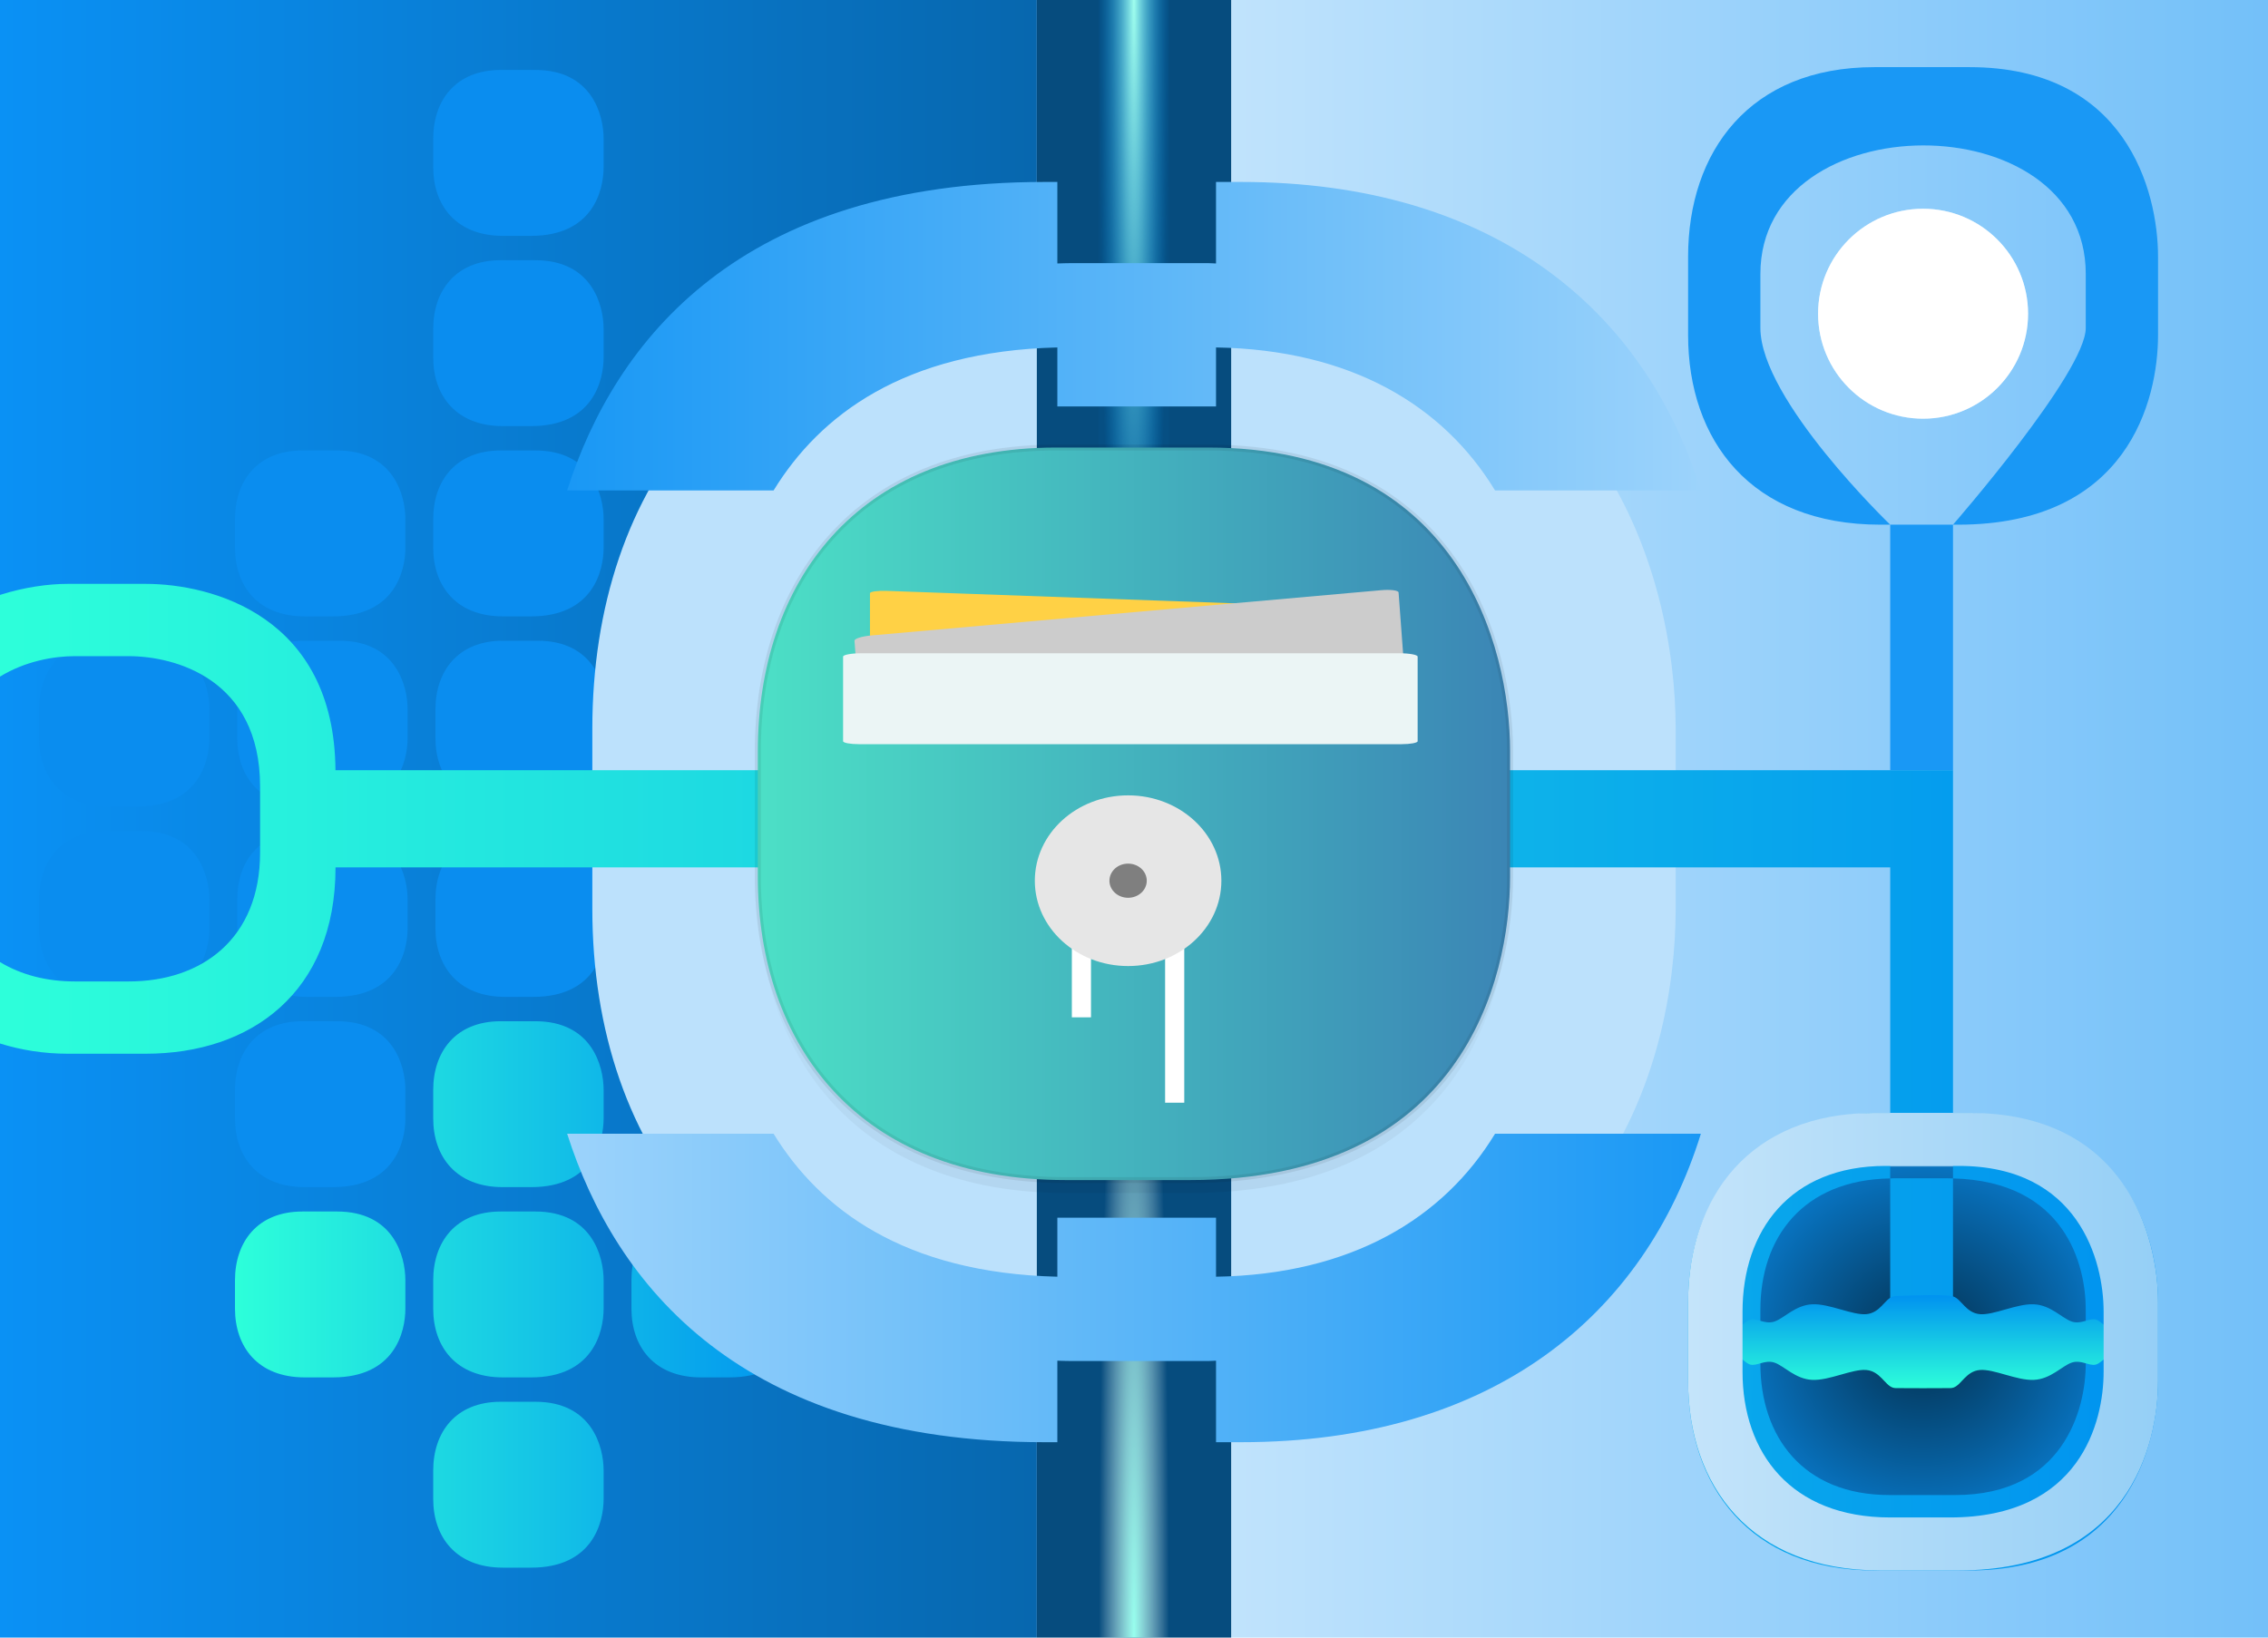
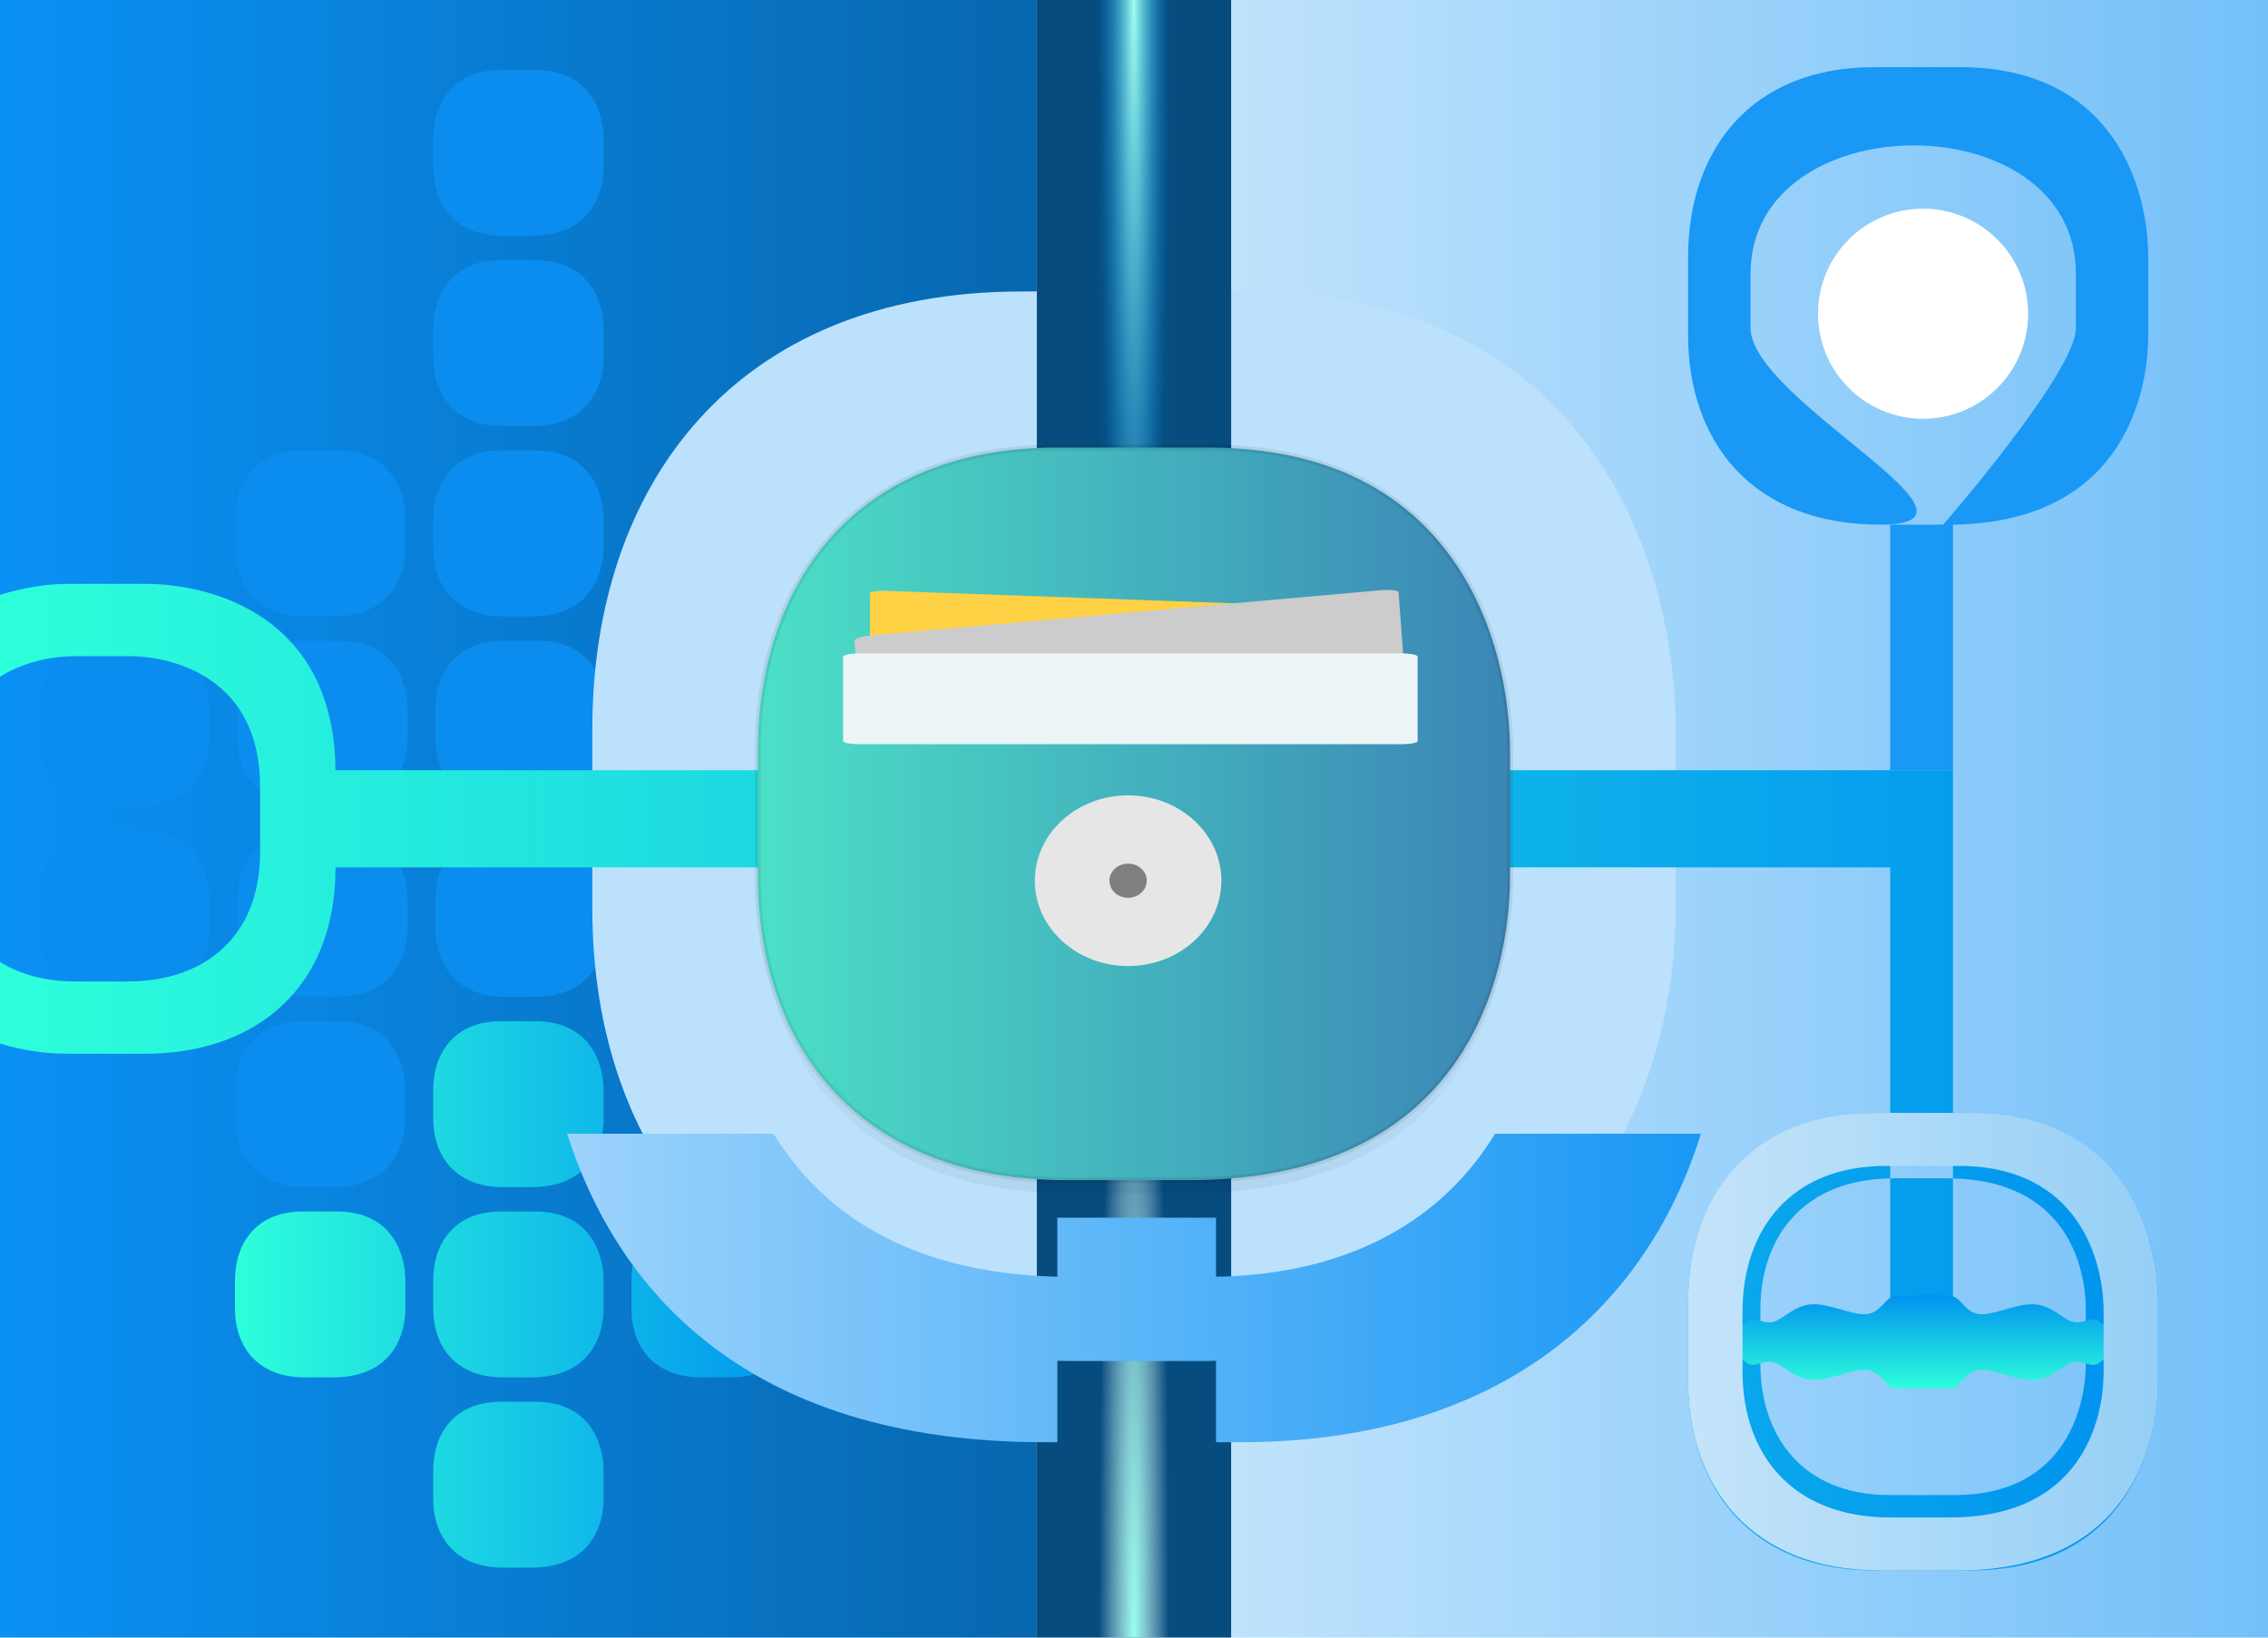
<svg xmlns="http://www.w3.org/2000/svg" xmlns:xlink="http://www.w3.org/1999/xlink" viewBox="0 0 324 234">
  <defs>
    <linearGradient id="k">
      <stop offset="0" stop-color="#fff" />
      <stop offset="1" stop-color="#fff" stop-opacity="0" />
    </linearGradient>
    <linearGradient id="d">
      <stop offset="0" stop-color="#73c0f9" />
      <stop offset="1" stop-color="#c0e3fc" />
    </linearGradient>
    <linearGradient id="c">
      <stop offset="0" stop-color="#0a91f5" />
      <stop offset="1" stop-color="#0767ae" />
    </linearGradient>
    <linearGradient id="f">
      <stop offset="0" stop-color="#1998f5" />
      <stop offset="1" stop-color="#9cd3fb" />
    </linearGradient>
    <linearGradient id="e">
      <stop offset="0" stop-color="#9cd3fb" />
      <stop offset="1" stop-color="#1998f5" />
    </linearGradient>
    <linearGradient id="b">
      <stop offset="0" stop-color="#c4e4fa" />
      <stop offset="1" stop-color="#95cff6" />
    </linearGradient>
    <linearGradient id="j">
      <stop offset="0" stop-color="#032f4d" />
      <stop offset="1" stop-color="#0873c0" />
    </linearGradient>
    <linearGradient id="i">
      <stop offset="0" stop-color="#032f4d" />
      <stop offset="1" stop-color="#fff" />
    </linearGradient>
    <linearGradient id="h">
      <stop offset="0" stop-color="#98ffee" />
      <stop offset="1" stop-color="#f9fffe" stop-opacity="0" />
    </linearGradient>
    <linearGradient id="g" x1="2.921" x2="45.168" y1="23.586" y2="23.586" gradientUnits="userSpaceOnUse">
      <stop offset="0" stop-color="#a0ffee" />
      <stop offset="1" stop-color="#0092f0" stop-opacity=".04" />
    </linearGradient>
    <linearGradient id="a" x1="2.921" x2="45.168" y1="23.586" y2="23.586" gradientUnits="userSpaceOnUse">
      <stop offset="0" stop-color="#2dffda" />
      <stop offset="1" stop-color="#0092f0" />
    </linearGradient>
    <linearGradient id="w" x1="288.112" x2="287.575" y1="141.785" y2="79.008" gradientTransform="matrix(.599 0 0 .587 -87.194 119.003)" gradientUnits="userSpaceOnUse">
      <stop offset="0" stop-opacity=".047" />
      <stop offset="1" stop-opacity="0" />
    </linearGradient>
    <linearGradient id="x" x1="2.921" x2="45.168" y1="23.586" y2="23.586" gradientUnits="userSpaceOnUse">
      <stop offset="0" stop-color="#4ce0c6" />
      <stop offset="1" stop-color="#3b85b5" />
    </linearGradient>
    <linearGradient xlink:href="#a" id="u" x1="242.193" x2="242.193" y1="198.365" y2="185.069" gradientUnits="userSpaceOnUse" />
    <linearGradient xlink:href="#b" id="v" x1="241.156" x2="308.295" y1="191.717" y2="191.717" gradientUnits="userSpaceOnUse" />
    <linearGradient xlink:href="#a" id="t" x1="0" x2="308.293" y1="153.919" y2="153.919" gradientUnits="userSpaceOnUse" />
    <linearGradient xlink:href="#c" id="m" x1="58.192" x2="206.312" y1="123.94" y2="123.94" gradientUnits="userSpaceOnUse" />
    <linearGradient xlink:href="#d" id="l" x1="234.073" x2="382.192" y1="123.94" y2="123.94" gradientTransform="matrix(-1 0 0 1 616.266 0)" gradientUnits="userSpaceOnUse" />
    <linearGradient xlink:href="#a" id="o" x1="33.568" x2="114.551" y1="184.965" y2="184.965" gradientUnits="userSpaceOnUse" />
    <linearGradient xlink:href="#e" id="y" x1="139.211" x2="301.174" y1="190.98" y2="190.98" gradientTransform="translate(-58.192 -6.94)" gradientUnits="userSpaceOnUse" />
    <linearGradient xlink:href="#f" id="z" x1="81.019" x2="242.981" y1="48.04" y2="48.04" gradientUnits="userSpaceOnUse" />
    <radialGradient xlink:href="#g" id="p" cx="45" cy="117" r="117" fx="45" fy="117" gradientTransform="matrix(0 1 -.043 0 167.02 -45)" gradientUnits="userSpaceOnUse" />
    <radialGradient xlink:href="#h" id="q" cx="162" cy="180.554" r="5.02" fx="162" fy="180.554" gradientTransform="matrix(1 0 0 23.39 0 -3988.709)" gradientUnits="userSpaceOnUse" />
    <radialGradient xlink:href="#i" id="s" cx="274.725" cy="191.717" r="25.793" fx="274.725" fy="191.717" gradientTransform="matrix(1 0 0 .974 0 5.027)" gradientUnits="userSpaceOnUse" />
    <radialGradient xlink:href="#j" id="r" cx="274.725" cy="191.717" r="25.996" fx="274.725" fy="191.717" gradientTransform="matrix(1 0 0 .974 0 4.988)" gradientUnits="userSpaceOnUse" />
    <radialGradient xlink:href="#k" id="A" cx="274.725" cy="44.827" r="25.188" fx="274.725" fy="44.827" gradientUnits="userSpaceOnUse" />
    <filter id="n" width="1.982" height="1.982" x="-.491" y="-.491" color-interpolation-filters="sRGB">
      <feGaussianBlur stdDeviation="6.135" />
    </filter>
  </defs>
  <g fill="#bce1fc">
    <path fill="url(#l)" fill-rule="evenodd" d="M382.192 6.94V240.94H234.073V6.94Z" paint-order="markers fill stroke" transform="translate(-58.192 -6.94)" />
    <path fill="url(#m)" fill-rule="evenodd" d="M58.192 6.94V240.94h148.119V6.94Z" paint-order="markers fill stroke" transform="translate(-58.192 -6.94)" />
-     <path fill="#1998f5" d="M267.768 9.594c-17.85 0-26.611 12.09-26.611 27.104v11.17c0 15.017 8.942 27.104 27.465 27.104h1.408s-18.545-17.838-18.545-28.104v-7.734c0-24.394 46.48-24.553 46.48 0v7.734c0 6.364-18.965 28.104-18.965 28.104h.721c24.239 0 28.572-17.755 28.572-27.104v-11.17c0-9.466-4.642-27.104-26.92-27.104zM279 74.971h-8.971v35.088H279z" />
+     <path fill="#1998f5" d="M267.768 9.594c-17.85 0-26.611 12.09-26.611 27.104v11.17c0 15.017 8.942 27.104 27.465 27.104s-18.545-17.838-18.545-28.104v-7.734c0-24.394 46.48-24.553 46.48 0v7.734c0 6.364-18.965 28.104-18.965 28.104h.721c24.239 0 28.572-17.755 28.572-27.104v-11.17c0-9.466-4.642-27.104-26.92-27.104zM279 74.971h-8.971v35.088H279z" />
    <path fill="#064c7e" fill-rule="evenodd" d="M234.073 132.219a13.881 15.221 0 0 1-.148 2.217l-13.733-2.217z" paint-order="markers fill stroke" />
  </g>
  <circle cx="274.725" cy="44.827" r="15" fill="#fff" fill-rule="evenodd" filter="url(#n)" paint-order="markers fill stroke" />
  <g fill="#0a8def">
    <path fill="url(#o)" d="M71.537 145.926c-6.473 0-9.65 4.384-9.65 9.828v4.051c0 5.445 3.243 9.828 9.959 9.828h4.025c8.789 0 10.361-6.438 10.361-9.828v-4.051c0-3.432-1.683-9.828-9.762-9.828h-4.934zm-28.318 27.188c-6.473 0-9.65 4.384-9.65 9.828v4.049c0 5.445 3.243 9.828 9.959 9.828h4.025c8.789 0 10.359-6.438 10.359-9.828v-4.049c0-3.432-1.681-9.828-9.76-9.828H43.219zm28.318 0c-6.473 0-9.65 4.384-9.65 9.828v4.049c0 5.445 3.243 9.828 9.959 9.828h4.025c8.789 0 10.361-6.438 10.361-9.828v-4.049c0-3.432-1.683-9.828-9.762-9.828h-4.934zm28.318 0c-6.473 0-9.648 4.384-9.648 9.828v4.049c0 5.445 3.243 9.828 9.959 9.828h4.023c8.789 0 10.361-6.438 10.361-9.828v-4.049c0-3.432-1.683-9.828-9.762-9.828h-4.934zm-28.318 27.186c-6.473 0-9.65 4.384-9.65 9.828v4.051c0 5.445 3.243 9.826 9.959 9.826h4.025c8.789 0 10.361-6.436 10.361-9.826v-4.051c0-3.432-1.683-9.828-9.762-9.828h-4.934z" transform="translate(-3e-7 1e-7)" />
    <path d="M43.218 145.926h4.933c8.078 0 9.761 6.395 9.761 9.828v4.05c0 3.39-1.571 9.828-10.36 9.828h-4.025c-6.716 0-9.959-4.383-9.959-9.828v-4.05c0-5.444 3.177-9.828 9.65-9.828zM15.218 118.74h4.933c8.078 0 9.761 6.395 9.761 9.828v4.05c0 3.39-1.571 9.828-10.36 9.828h-4.025c-6.716 0-9.959-4.383-9.959-9.828v-4.05c0-5.444 3.177-9.828 9.65-9.828zm28.319 0h4.933c8.078 0 9.761 6.395 9.761 9.828v4.05c0 3.39-1.571 9.828-10.36 9.828h-4.025c-6.716 0-9.959-4.383-9.959-9.828v-4.05c0-5.444 3.177-9.828 9.65-9.828zm28.319 0h4.933c8.078 0 9.761 6.395 9.761 9.828v4.05c0 3.39-1.571 9.828-10.36 9.828h-4.025c-6.716 0-9.959-4.383-9.959-9.828v-4.05c0-5.444 3.177-9.828 9.65-9.828zM15.218 91.554h4.933c8.078 0 9.761 6.395 9.761 9.828v4.05c0 3.39-1.571 9.828-10.36 9.828h-4.025c-6.716 0-9.959-4.383-9.959-9.828v-4.05c0-5.444 3.177-9.828 9.65-9.828zm28.319 0h4.933c8.078 0 9.761 6.395 9.761 9.828v4.05c0 3.39-1.571 9.828-10.36 9.828h-4.025c-6.716 0-9.959-4.383-9.959-9.828v-4.05c0-5.444 3.177-9.828 9.65-9.828zm28.319 0h4.933c8.078 0 9.761 6.395 9.761 9.828v4.05c0 3.39-1.571 9.828-10.36 9.828h-4.025c-6.716 0-9.959-4.383-9.959-9.828v-4.05c0-5.444 3.177-9.828 9.65-9.828zM43.218 64.368h4.933c8.078 0 9.761 6.395 9.761 9.828v4.05c0 3.39-1.571 9.828-10.36 9.828h-4.025c-6.716 0-9.959-4.383-9.959-9.828v-4.05c0-5.444 3.177-9.828 9.65-9.828zm28.319 0h4.933c8.078 0 9.761 6.395 9.761 9.828v4.05c0 3.39-1.571 9.828-10.36 9.828h-4.025c-6.716 0-9.959-4.383-9.959-9.828v-4.05c0-5.444 3.177-9.828 9.65-9.828zm0-27.186h4.933c8.078 0 9.761 6.395 9.761 9.828v4.05c0 3.39-1.571 9.828-10.36 9.828h-4.025c-6.716 0-9.959-4.383-9.959-9.828v-4.05c0-5.444 3.177-9.828 9.65-9.828zm0-27.186h4.933c8.078 0 9.761 6.395 9.761 9.828v4.05c0 3.39-1.571 9.828-10.36 9.828h-4.025c-6.716 0-9.959-4.383-9.959-9.828v-4.05c0-5.444 3.177-9.828 9.65-9.828zm0 0" />
  </g>
  <path fill="#bce1fc" d="M145.964 41.648H177.327c51.356 0 62.054 40.658 62.054 62.478v25.747c0 21.55-9.989 62.478-65.864 62.478h-25.586c-42.698 0-63.312-27.861-63.312-62.478v-25.747c0-34.61 20.197-62.478 61.345-62.478zm0 0" />
  <path fill="#064c7e" fill-rule="evenodd" d="M148.119-3.5e-7V234h27.762V-3.5e-7Z" paint-order="markers fill stroke" />
  <path fill="url(#p)" fill-rule="evenodd" d="M156.98 0v117h10.039V0Z" paint-order="markers fill stroke" />
  <path fill="url(#q)" fill-rule="evenodd" d="M167.02 117h-10.039v117h10.039z" paint-order="markers fill stroke" />
-   <path fill="url(#r)" stroke="url(#s)" stroke-linecap="square" stroke-linejoin="bevel" stroke-opacity=".078" stroke-width=".407" d="M269.38 166.601h10.454c17.118 0 20.684 13.552 20.684 20.825v8.582c0 7.183-3.329 20.825-21.954 20.825h-8.528c-14.232 0-21.103-9.287-21.103-20.825v-8.582c0-11.536 6.732-20.825 20.447-20.825zm0 0" />
  <path fill="url(#t)" d="M9.658 83.432c-2.72 0-6.159.46-9.658 1.578v11.672c3.631-2.229 7.73-2.922 10.658-2.922h7.734c6.553 0 18.764 3.213 18.764 18.637v9.42c0 12.358-8.369 18.424-18.764 18.424h-7.734C6.683 140.24 3.025 139.308 0 137.471v11.637c3.007.934 6.24 1.461 9.658 1.461H20.828c15.014 0 27.104-8.761 27.104-26.611v-.016H270.029v35.088H279v-48.971H47.924c-.157-22.021-17.672-26.627-27.096-26.627H9.658zM279 159.029v9.359c16.053.397 18.965 12.38 18.965 18.744v7.734c0 6.553-3.213 18.764-18.637 18.764h-9.42c-12.358 0-18.424-8.369-18.424-18.764v-7.734c-0-10.265 6.049-18.536 18.545-18.744v-9.359h-1.408c-18.522 0-27.465 12.086-27.465 27.104v11.17c0 15.014 8.761 27.104 26.611 27.104h13.605c22.278 0 26.92-17.638 26.92-27.104v-11.17c0-9.348-4.334-27.104-28.572-27.104H279zm-8.971 9.359v24.555H279v-24.555c-.272-.007-.537-.02-.816-.02H270.5c-.162 0-.311.017-.471.02z" />
  <path fill="url(#u)" d="M270.822 185.195c-.156.004-.306.028-.448.077-1.137.396-1.793 2.345-3.772 2.512-1.978.167-5.257-1.519-7.695-1.413-2.438.107-4.041 2.006-5.411 2.463-1.369.457-2.507-.531-3.447-.28-.94.251-1.685 1.742-2.735 1.168-1.05-.574-2.405-3.215-3.292-3.191-.887.024-1.309 2.716-1.677 4.031-.204.728-.204 1.691 0 2.419.368 1.315.79 4.009 1.677 4.033.887.024 2.242-2.617 3.292-3.191 1.05-.574 1.795.915 2.735 1.166.94.251 2.078-.737 3.447-.28 1.369.457 2.972 2.358 5.411 2.465 2.438.107 5.717-1.581 7.695-1.414 1.978.167 2.635 2.116 3.772 2.512.142.05.292.074.448.077 1.091.021 6.715.021 7.806 0 .156-.004.306-.028.448-.077 1.137-.396 1.793-2.345 3.772-2.512 1.978-.167 5.257 1.521 7.695 1.414 2.438-.107 4.041-2.008 5.411-2.465 1.369-.457 2.507.531 3.447.28.94-.251 1.685-1.74 2.735-1.166 1.05.574 2.405 3.215 3.292 3.191.887-.024 1.309-2.718 1.677-4.033.204-.728.204-1.691 0-2.419-.368-1.315-.79-4.007-1.677-4.031-.887-.024-2.242 2.617-3.292 3.191-1.05.574-1.795-.916-2.735-1.168-.94-.251-2.078.737-3.447.28-1.369-.457-2.972-2.357-5.411-2.463-2.438-.107-5.717 1.58-7.695 1.413-1.978-.167-2.635-2.116-3.772-2.512-1.137-.396-7.162-.098-8.253-.077z" />
  <path fill="url(#v)" d="M267.768 159.027c-17.85 0-26.611 12.091-26.611 27.105v11.168c0 15.018 8.942 27.105 27.465 27.105h11.1c24.239 0 28.574-17.757 28.574-27.105v-11.168c0-9.466-4.641-27.105-26.92-27.105h-13.607zm1.613 7.574h10.453c17.118 0 20.684 13.551 20.684 20.824v8.582c0 7.183-3.329 20.826-21.953 20.826h-8.529c-14.232 0-21.104-9.288-21.104-20.826v-8.582c0-11.536 6.734-20.824 20.449-20.824z" />
  <path fill="url(#w)" d="M42.281 165.789v3.223c0 18.488 11.012 33.375 33.816 33.375h13.672c29.848 0 35.184-21.867 35.184-33.375v-3.223c0 11.508-5.336 33.375-35.184 33.375H76.098c-22.805 0-33.816-14.883-33.816-33.375zm0 0" transform="matrix(1.3 0 0 1.3 53.298 -92.634)" />
  <path fill="url(#x)" stroke="#000" stroke-linecap="square" stroke-linejoin="bevel" stroke-opacity=".078" stroke-width=".334" d="M19.702 2.742h8.494c13.908 0 16.805 11.246 16.805 17.282v7.122c0 5.961-2.705 17.282-17.837 17.282h-6.929c-11.563 0-17.146-7.707-17.146-17.282v-7.122c0-9.574 5.47-17.282 16.613-17.282zm0 0" transform="matrix(2.564 0 0 2.511 100.342 57.065)" />
-   <path fill="none" stroke="#fff" stroke-linejoin="round" stroke-width="1.067" d="M21.118 35.167v-7.284s.521 1.942 2.598 1.942c2.079 0 2.598-1.942 2.598-1.942V40.025" transform="matrix(2.564 0 0 2.511 100.342 57.065)" />
  <path fill="#e6e6e6" fill-rule="evenodd" d="M174.482 125.848c0 6.734-5.967 12.193-13.325 12.193-7.358 0-13.325-5.459-13.325-12.193 0-6.739 5.967-12.198 13.325-12.198 7.358 0 13.325 5.459 13.325 12.198zm0 0" />
  <path fill="#7f7f7f" fill-rule="evenodd" d="M163.823 125.848c0 1.346-1.193 2.438-2.666 2.438-1.473 0-2.666-1.092-2.666-2.438 0-1.351 1.193-2.443 2.666-2.443 1.473 0 2.666 1.092 2.666 2.443zm0 0" />
  <path fill="#ffd145" fill-rule="evenodd" d="M124.28 95.303V84.771c0-.234 1.071-.386 2.366-.34l70.87 2.539c1.305.051 2.366.274 2.366.508v10.532c0 .208-.955.34-2.102.3l-71.398-2.559c-1.163-.041-2.102-.239-2.102-.447zm0 0" />
  <path fill="#ccc" fill-rule="evenodd" d="m123.061 104.971-.99-13.416c-.02-.295 1.056-.635 2.392-.752l72.861-6.47c1.346-.117 2.453.03 2.473.325l.995 13.411c.02.264-.95.564-2.123.67l-73.409 6.515c-1.193.102-2.179-.02-2.199-.284zm0 0" />
  <path fill="#ebf5f5" fill-rule="evenodd" d="M120.441 105.911V93.83c0-.264 1.163-.482 2.57-.482h76.939c1.417 0 2.57.218 2.57.482v12.081c0 .234-1.041.427-2.28.427h-77.518c-1.259 0-2.28-.188-2.28-.427zm0 0" />
  <path fill="url(#y)" d="M81.019 162c6.881 21.544 24.786 44.08 68.209 44.08h1.822v-11.648c.686.018 1.357.049 2.062.049h19.416c.409 0 .783-.041 1.188-.049v11.648h3.559c36.149 0 57.697-18.302 65.707-44.08h-29.404c-7.346 12.094-20.514 20.11-39.861 20.432V174H151.05v8.432c-21.899-.542-33.927-9.665-40.537-20.432Z" />
-   <path fill="url(#z)" d="M81.019 70.08C87.9 48.536 105.805 26 149.228 26h1.822v11.648c.686-.018 1.357-.049 2.062-.049h19.416c.409 0 .783.041 1.188.049V26h3.559c36.149 0 57.697 18.302 65.707 44.08h-29.404c-7.346-12.094-20.514-20.11-39.861-20.432v8.432H151.05v-8.432c-21.899.542-33.927 9.665-40.537 20.432z" />
  <circle cx="274.725" cy="44.827" r="15" fill="url(#A)" fill-rule="evenodd" paint-order="markers fill stroke" />
</svg>